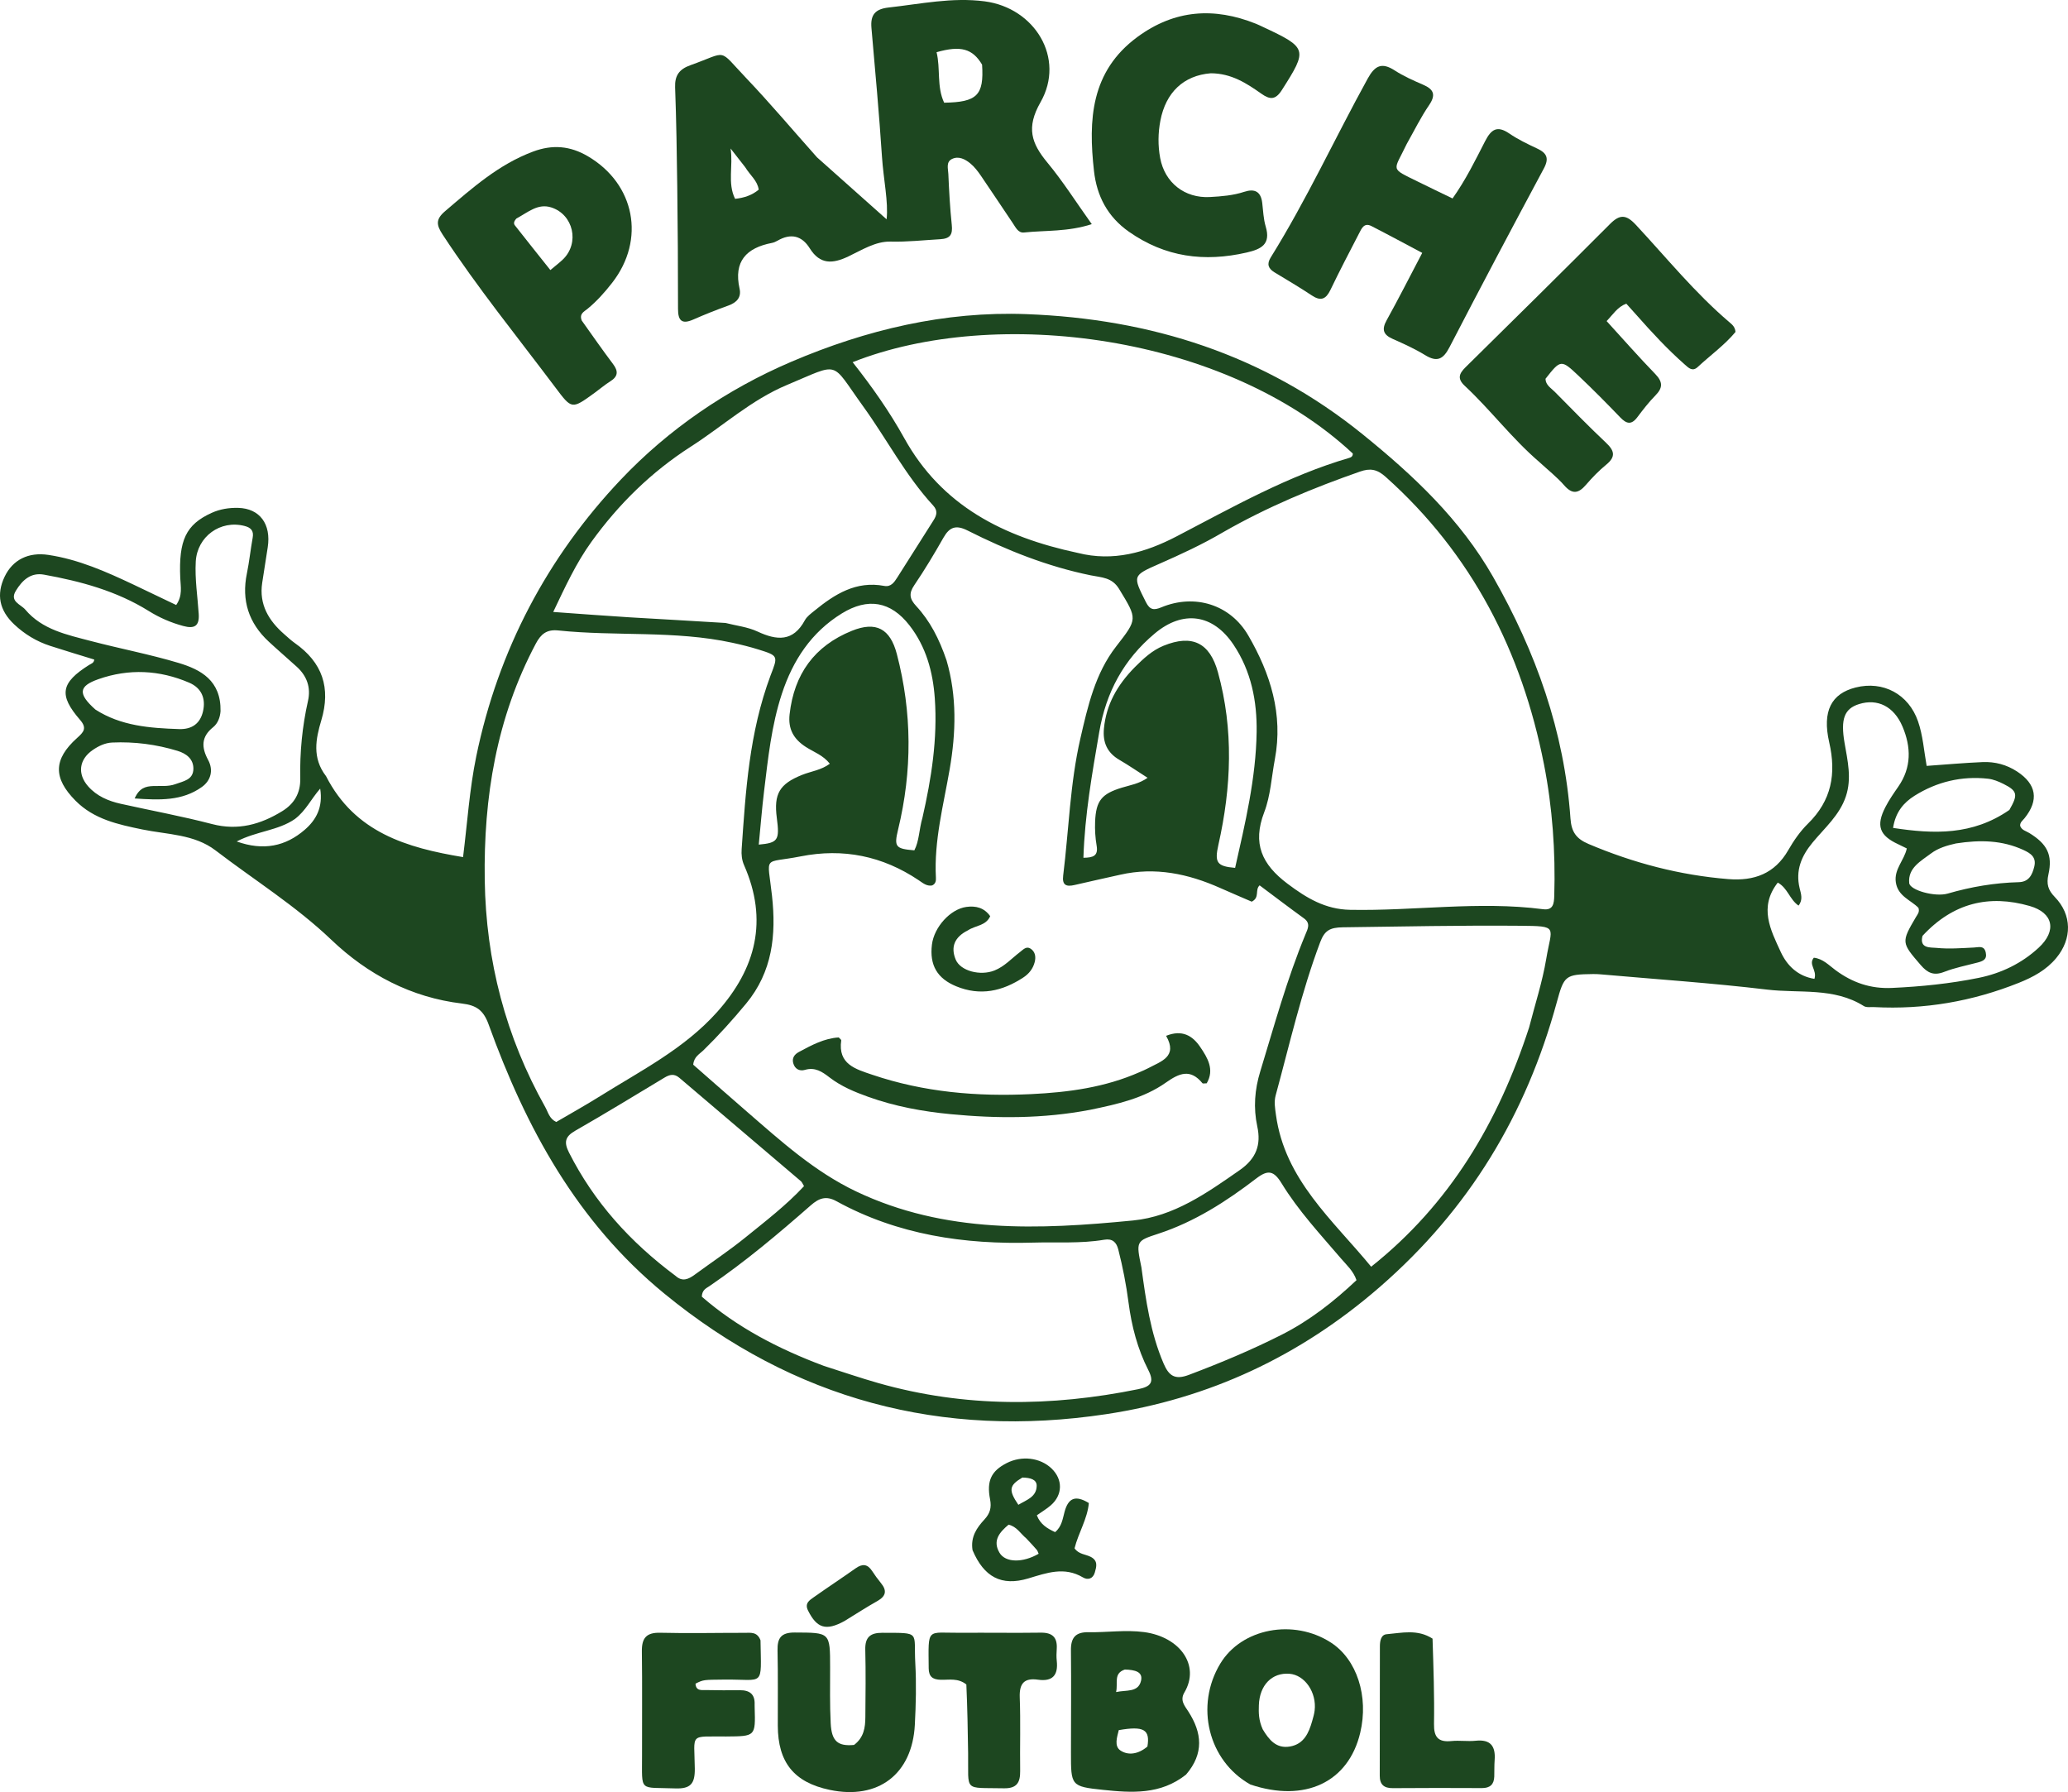
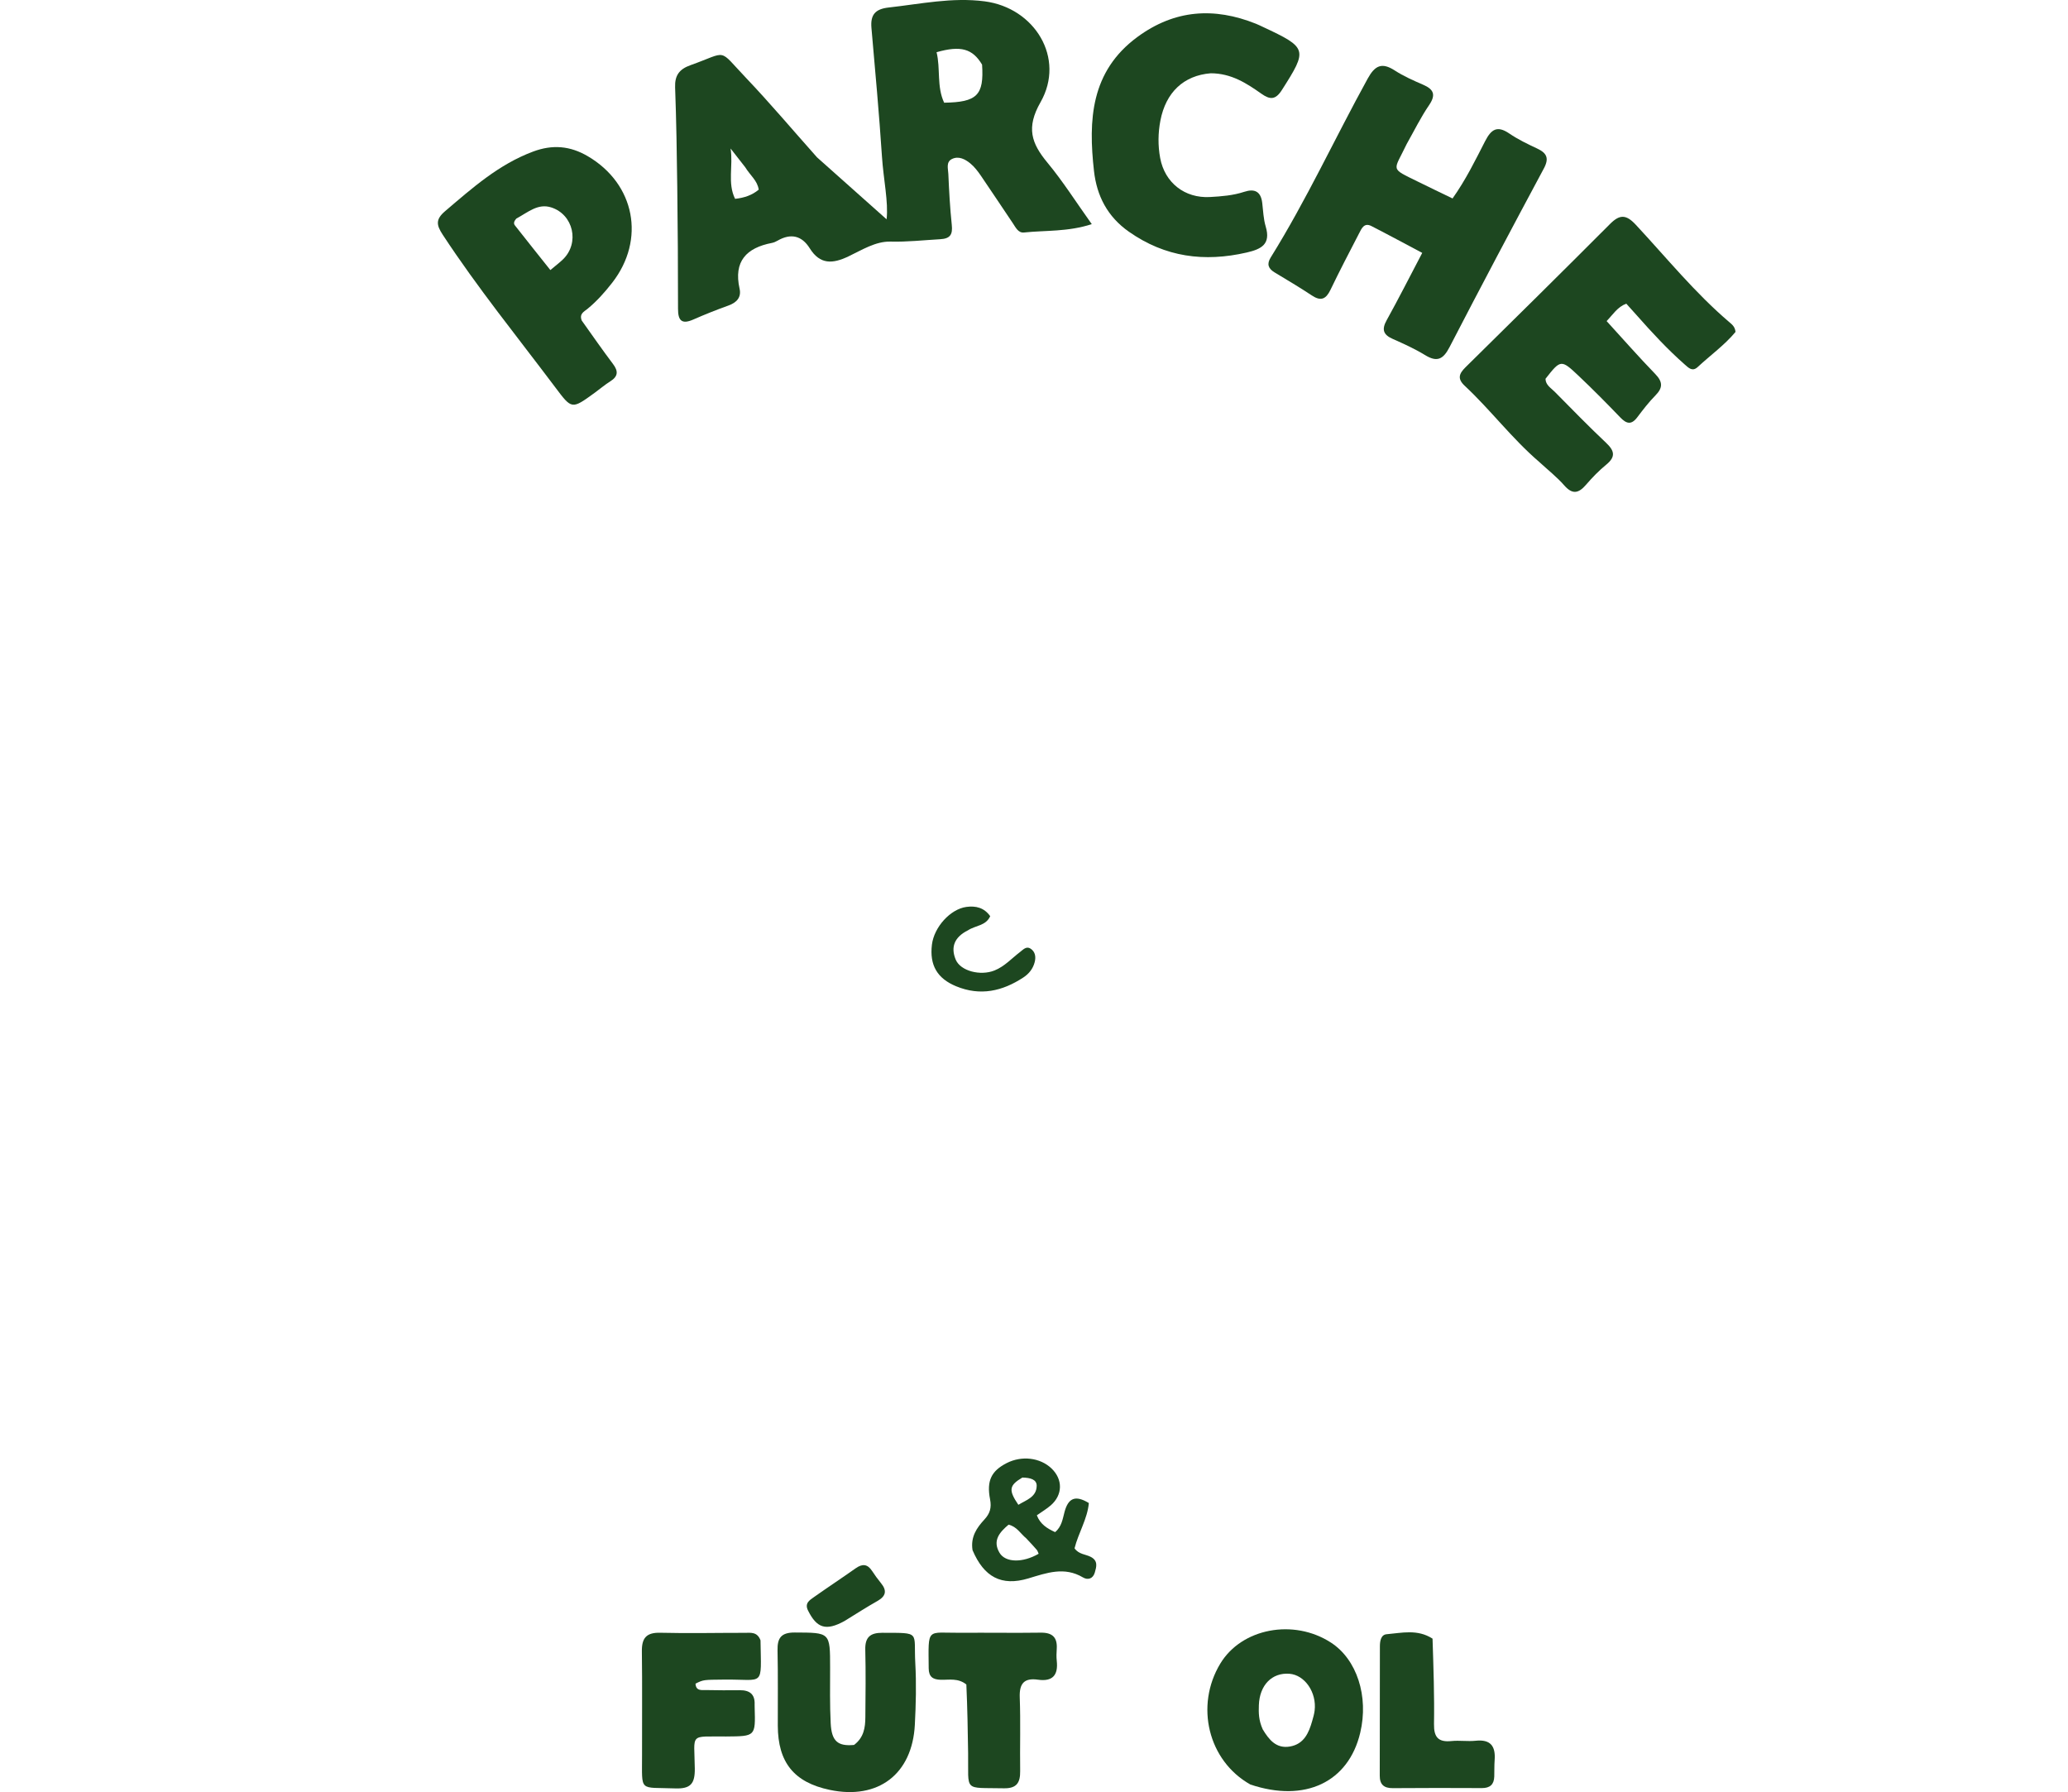
<svg xmlns="http://www.w3.org/2000/svg" width="292" height="253" viewBox="0 0 292 253" fill="none">
-   <path d="M46.035 109.575C50.108 117.53 57.408 119.679 65.384 121.004C65.991 116.145 66.292 111.416 67.247 106.781C70.331 91.82 77.286 78.651 87.677 67.69C94.372 60.628 102.585 54.982 111.727 51.075C122.317 46.55 133.401 43.916 144.916 44.348C162.46 45.005 178.492 50.056 192.41 61.318C199.617 67.15 206.19 73.325 210.814 81.424C216.875 92.04 220.888 103.296 221.748 115.544C221.879 117.399 222.516 118.392 224.295 119.146C230.632 121.833 237.176 123.556 244.04 124.109C247.682 124.402 250.591 123.347 252.501 120.021C253.271 118.679 254.187 117.355 255.286 116.277C258.615 113.014 259.303 109.248 258.285 104.807C257.265 100.359 258.609 97.92 262.006 97.06C265.907 96.073 269.497 98.005 270.823 101.834C271.516 103.836 271.655 105.961 272.041 108.126C274.741 107.936 277.344 107.699 279.951 107.589C281.684 107.516 283.329 107.951 284.809 108.918C287.555 110.713 287.919 112.957 285.865 115.512C285.605 115.835 285.217 116.086 285.241 116.582C285.445 117.202 286.065 117.313 286.533 117.601C289.032 119.137 289.857 120.655 289.236 123.446C288.935 124.802 289.18 125.652 290.131 126.63C292.574 129.143 292.6 132.527 290.34 135.253C288.939 136.942 287.08 137.944 285.071 138.748C278.507 141.373 271.706 142.552 264.639 142.179C264.143 142.153 263.543 142.267 263.171 142.033C258.943 139.367 254.089 140.255 249.522 139.709C241.704 138.775 233.838 138.248 225.992 137.554C225.638 137.523 225.281 137.509 224.926 137.514C221.004 137.563 220.846 137.733 219.818 141.497C215.491 157.355 207.453 170.713 194.841 181.68C183.535 191.511 170.654 197.469 156.168 199.651C133.015 203.139 112.082 197.619 93.789 182.614C81.469 172.508 74.258 159.219 68.995 144.635C68.271 142.628 67.276 141.919 65.239 141.678C58.064 140.827 51.919 137.576 46.779 132.672C41.758 127.882 35.899 124.241 30.437 120.061C27.428 117.758 23.619 117.829 20.1 117.101C16.667 116.391 13.274 115.671 10.669 113.046C7.497 109.848 7.515 107.208 10.882 104.187C11.791 103.371 12.34 102.823 11.3 101.624C8.253 98.111 8.586 96.392 12.593 93.867C12.873 93.691 13.263 93.614 13.31 93.114C11.239 92.474 9.152 91.852 7.081 91.18C5.161 90.557 3.467 89.53 1.999 88.145C-0.096 86.167 -0.542 83.923 0.65 81.42C1.792 79.024 4.011 77.915 6.834 78.34C11.11 78.983 15.004 80.717 18.865 82.54C20.843 83.474 22.813 84.425 24.878 85.413C25.808 84.07 25.504 82.841 25.451 81.585C25.226 76.284 26.24 74.059 29.884 72.406C31.083 71.862 32.353 71.67 33.627 71.701C36.683 71.777 38.308 73.993 37.803 77.266C37.545 78.939 37.274 80.61 37.022 82.284C36.561 85.345 37.941 87.626 40.149 89.548C40.631 89.968 41.098 90.413 41.62 90.779C45.53 93.525 46.744 97.108 45.362 101.715C44.589 104.294 44.045 106.997 46.035 109.575ZM133.651 93.227C135.131 98.307 134.984 103.43 134.097 108.581C133.221 113.664 131.869 118.689 132.15 123.92C132.173 124.338 132.119 124.783 131.606 125.007C130.844 125.143 130.283 124.645 129.709 124.261C124.615 120.846 119.063 119.711 113.042 120.903C107.634 121.973 108.36 120.552 109.007 126.472C109.609 131.982 109.088 137.177 105.334 141.706C103.426 144.009 101.439 146.209 99.305 148.295C98.772 148.816 97.986 149.177 97.882 150.31C100.343 152.463 102.889 154.709 105.455 156.932C110.283 161.114 115.007 165.403 120.883 168.201C133.448 174.183 146.708 173.603 159.988 172.303C165.73 171.74 170.407 168.428 175.05 165.191C177.388 163.561 178.088 161.618 177.527 159.023C176.96 156.394 177.161 153.834 177.945 151.269C179.932 144.767 181.722 138.203 184.333 131.906C184.654 131.131 185.096 130.358 184.114 129.648C182.003 128.12 179.93 126.54 177.855 124.99C177.153 125.655 177.923 126.7 176.742 127.295C175.38 126.704 173.825 126.046 172.283 125.36C167.765 123.348 163.113 122.369 158.177 123.49C156.031 123.978 153.879 124.436 151.737 124.94C150.561 125.217 149.95 124.981 150.121 123.603C150.92 117.149 151.084 110.607 152.549 104.25C153.596 99.707 154.633 95.082 157.588 91.278C160.642 87.348 160.627 87.44 158.01 83.138C157.011 81.497 155.539 81.535 154.018 81.225C147.918 79.979 142.174 77.699 136.643 74.907C134.988 74.072 134.083 74.382 133.216 75.907C131.92 78.187 130.569 80.444 129.096 82.613C128.299 83.786 128.432 84.55 129.364 85.557C131.317 87.667 132.617 90.189 133.651 93.227ZM172.674 75.153C169.792 76.85 166.762 78.25 163.704 79.594C159.877 81.276 159.922 81.257 161.807 85.015C162.369 86.136 162.95 86.168 163.989 85.738C168.696 83.787 173.716 85.34 176.257 89.716C179.388 95.107 181.203 100.848 180.008 107.194C179.537 109.697 179.405 112.33 178.507 114.671C176.812 119.091 178.175 122.038 181.8 124.764C184.503 126.796 187.136 128.377 190.617 128.445C199.702 128.624 208.78 127.182 217.868 128.358C219.306 128.545 219.428 127.585 219.461 126.473C219.646 120.224 219.206 113.999 218.005 107.889C214.886 92.02 207.873 78.227 195.629 67.301C194.428 66.23 193.449 66.079 192.027 66.577C185.44 68.88 179.013 71.526 172.674 75.153ZM108.8 95.364C109.882 92.594 109.889 92.571 107.117 91.702C105.901 91.321 104.657 91.014 103.411 90.743C95.297 88.981 86.995 89.859 78.818 89.005C77.209 88.837 76.385 89.498 75.663 90.855C70.1 101.322 68.267 112.574 68.445 124.264C68.618 135.657 71.401 146.361 76.999 156.315C77.4 157.03 77.56 157.931 78.542 158.397C80.58 157.202 82.686 156.033 84.725 154.757C90.486 151.153 96.607 148.071 101.249 142.881C106.775 136.705 108.477 129.912 105.066 122.15C104.739 121.405 104.667 120.641 104.721 119.865C105.289 111.677 105.776 103.474 108.8 95.364ZM152.186 78.059C157.182 79.325 161.751 78.007 166.139 75.722C174.076 71.588 181.874 67.157 190.547 64.633C190.825 64.552 191.04 64.366 191.011 64.024C172.979 47.209 140.579 43.128 120.393 51.132C123.102 54.562 125.592 58.09 127.678 61.852C132.967 71.391 141.624 75.807 152.186 78.059ZM215.91 145.05C216.733 141.829 217.782 138.646 218.325 135.38C219.094 130.758 220.169 130.747 214.581 130.697C206.261 130.623 197.943 130.808 189.625 130.913C187.758 130.936 187.024 131.382 186.409 133.015C183.754 140.067 182.098 147.399 180.123 154.641C179.874 155.552 180.036 156.453 180.161 157.376C181.408 166.557 188.188 172.231 193.608 178.832C204.721 169.99 211.521 158.512 215.91 145.05ZM116.339 192.835C118.91 193.65 121.461 194.533 124.054 195.269C136.195 198.713 148.419 198.62 160.713 196.121C162.526 195.752 163.013 195.131 162.141 193.423C160.614 190.431 159.78 187.204 159.348 183.888C159.018 181.358 158.533 178.866 157.9 176.397C157.631 175.349 157.061 174.826 155.906 175.022C152.592 175.586 149.238 175.33 145.902 175.427C136.166 175.712 126.756 174.336 118.09 169.574C116.634 168.774 115.626 169.161 114.484 170.163C109.892 174.187 105.227 178.124 100.169 181.571C99.727 181.872 99.129 182.096 99.097 183.061C104.019 187.34 109.806 190.395 116.339 192.835ZM102.442 87.948C103.953 88.335 105.565 88.507 106.953 89.154C109.702 90.437 111.987 90.627 113.646 87.566C113.937 87.031 114.504 86.623 114.997 86.221C117.86 83.885 120.878 81.968 124.855 82.718C125.804 82.897 126.271 82.194 126.692 81.535C128.409 78.85 130.097 76.146 131.811 73.459C132.273 72.734 132.438 72.101 131.763 71.367C127.847 67.112 125.2 61.963 121.841 57.317C117.192 50.886 118.768 51.153 111.132 54.342C106.085 56.449 102.078 60.146 97.554 63.048C91.955 66.639 87.359 71.162 83.512 76.488C81.379 79.442 79.849 82.744 78.115 86.394C81.996 86.669 85.448 86.939 88.903 87.151C93.291 87.42 97.682 87.642 102.442 87.948ZM31.14 100.398C31.076 101.286 30.75 102.138 30.093 102.665C28.382 104.035 28.437 105.525 29.39 107.292C30.175 108.745 29.759 110.203 28.514 111.097C25.714 113.106 22.517 112.961 19.014 112.724C19.672 111.222 20.591 111.014 21.612 110.971C22.672 110.927 23.75 111.079 24.78 110.697C25.892 110.284 27.289 110.106 27.307 108.536C27.324 107.118 26.262 106.368 25.073 106.005C22.072 105.089 18.977 104.689 15.837 104.83C14.838 104.875 13.908 105.321 13.081 105.893C11.159 107.225 10.903 109.256 12.44 111.005C13.664 112.397 15.295 113.086 17.057 113.478C21.352 114.435 25.689 115.23 29.943 116.339C33.614 117.296 36.807 116.392 39.863 114.509C41.549 113.47 42.437 111.966 42.396 109.908C42.323 106.215 42.675 102.558 43.49 98.943C43.913 97.067 43.341 95.436 41.908 94.135C40.595 92.944 39.248 91.788 37.947 90.583C35.109 87.955 34.077 84.756 34.862 80.951C35.204 79.29 35.372 77.594 35.676 75.924C35.854 74.944 35.453 74.493 34.538 74.255C31.108 73.364 27.84 75.757 27.642 79.272C27.501 81.764 27.902 84.216 28.06 86.684C28.169 88.396 27.449 88.803 25.869 88.374C24.135 87.904 22.525 87.208 21.007 86.262C16.468 83.433 11.409 82.067 6.213 81.127C4.323 80.785 3.139 81.933 2.241 83.396C1.305 84.92 2.942 85.316 3.572 86.064C5.969 88.906 9.466 89.611 12.822 90.494C16.941 91.577 21.142 92.369 25.216 93.59C28.359 94.532 31.219 96.072 31.14 100.398ZM271.456 132.121C270.975 133.947 272.609 133.736 273.408 133.817C275.16 133.995 276.951 133.858 278.722 133.768C279.444 133.731 280.16 133.445 280.389 134.483C280.606 135.468 279.962 135.697 279.223 135.892C277.646 136.309 276.025 136.621 274.514 137.209C273.054 137.777 272.172 137.366 271.208 136.248C268.476 133.078 268.427 133.044 270.542 129.446C270.751 129.09 271.08 128.765 270.884 128.168C269.82 127.068 267.977 126.543 267.688 124.554C267.419 122.709 268.879 121.462 269.239 119.78C268.776 119.553 268.405 119.361 268.026 119.187C265.369 117.963 264.862 116.569 266.221 113.933C266.738 112.929 267.391 111.99 268.037 111.059C269.92 108.34 269.859 105.467 268.632 102.573C267.422 99.721 265.105 98.588 262.498 99.399C260.402 100.051 259.874 101.53 260.451 104.889C260.881 107.391 261.487 109.891 260.633 112.439C259.741 115.099 257.638 116.885 255.935 118.946C254.345 120.87 253.501 122.892 254.11 125.409C254.294 126.169 254.615 127.022 253.951 127.849C252.697 126.992 252.418 125.368 251.021 124.602C248.31 128.073 250.006 131.287 251.44 134.391C252.347 136.356 253.885 137.826 256.199 138.192C256.595 136.924 255.303 136.176 256.112 135.206C257.409 135.348 258.256 136.292 259.2 136.983C261.579 138.724 264.115 139.612 267.137 139.474C271.264 139.285 275.355 138.87 279.39 138.051C282.569 137.406 285.461 136.012 287.861 133.794C290.438 131.412 289.948 128.867 286.589 127.904C280.861 126.262 275.775 127.454 271.456 132.121ZM95.408 180.136C96.36 180.995 97.222 180.593 98.083 179.963C100.485 178.205 102.969 176.549 105.279 174.678C108.118 172.379 111.033 170.141 113.527 167.456C113.318 167.114 113.247 166.895 113.097 166.767C107.378 161.897 101.646 157.041 95.931 152.166C95.193 151.537 94.555 151.696 93.814 152.142C89.624 154.666 85.446 157.214 81.202 159.647C79.759 160.474 79.622 161.29 80.343 162.714C83.871 169.68 88.93 175.312 95.408 180.136ZM161.166 178.92C161.797 183.547 162.432 188.166 164.308 192.516C165.044 194.224 165.889 194.848 167.864 194.102C172.32 192.42 176.701 190.59 180.948 188.444C184.9 186.448 188.339 183.752 191.536 180.73C191.089 179.423 190.163 178.623 189.392 177.72C186.444 174.272 183.331 170.936 180.961 167.06C179.859 165.259 179.031 165.111 177.391 166.367C173.155 169.611 168.688 172.493 163.549 174.174C160.397 175.204 160.402 175.219 161.166 178.92ZM130.254 115.426C131.517 109.884 132.394 104.3 131.993 98.589C131.73 94.845 130.762 91.309 128.425 88.298C125.763 84.87 122.534 84.349 118.877 86.596C114.539 89.261 111.949 93.246 110.4 97.945C108.93 102.404 108.448 107.066 107.886 111.7C107.584 114.193 107.386 116.699 107.137 119.241C109.864 118.994 110.097 118.615 109.686 115.477C109.238 112.064 110.071 110.671 113.248 109.397C114.527 108.884 115.965 108.727 117.17 107.819C116.227 106.615 114.904 106.171 113.793 105.458C112.061 104.344 111.256 102.927 111.492 100.836C112.128 95.185 114.981 91.198 120.284 89.054C123.706 87.671 125.697 88.756 126.633 92.334C128.791 100.581 128.819 108.837 126.81 117.113C126.218 119.552 126.45 119.833 129.104 120.047C129.799 118.721 129.749 117.184 130.254 115.426ZM160.223 94.203C161.432 92.996 162.665 91.826 164.287 91.165C168.341 89.512 170.821 90.747 171.969 94.897C174.215 103.018 173.867 111.133 172.038 119.26C171.469 121.784 171.831 122.303 174.397 122.523C175.822 116.207 177.337 109.873 177.435 103.355C177.501 99.004 176.681 94.763 174.169 91.012C171.254 86.661 167.024 86.107 163.054 89.431C158.657 93.113 156.177 97.729 155.211 103.356C154.208 109.199 153.171 115.019 152.978 121.097C154.363 121.083 155.092 120.833 154.843 119.381C154.653 118.274 154.583 117.126 154.628 116.003C154.75 113.017 155.564 112.066 158.42 111.195C159.59 110.838 160.848 110.651 162.038 109.807C160.57 108.868 159.345 108.024 158.063 107.279C156.319 106.265 155.683 104.8 155.877 102.828C156.205 99.497 157.701 96.769 160.223 94.203ZM13.472 100.174C17.08 102.492 21.16 102.792 25.282 102.93C27.113 102.991 28.286 102.132 28.672 100.394C29.069 98.609 28.459 97.131 26.72 96.383C22.523 94.579 18.203 94.369 13.894 95.884C11.087 96.87 10.973 97.949 13.472 100.174ZM276.176 119.075C274.923 119.356 273.673 119.722 272.652 120.492C271.224 121.568 269.381 122.525 269.577 124.661C269.671 125.68 273.232 126.67 275.022 126.151C278.307 125.196 281.633 124.633 285.048 124.543C286.471 124.505 286.952 123.515 287.237 122.349C287.564 121.01 286.729 120.463 285.675 119.982C282.729 118.636 279.659 118.533 276.176 119.075ZM283.72 114.347C284.963 112.198 284.869 111.67 282.913 110.684C282.225 110.337 281.466 110.021 280.712 109.937C276.979 109.525 273.482 110.367 270.327 112.346C268.833 113.284 267.648 114.617 267.301 116.882C273.052 117.761 278.505 117.954 283.72 114.347ZM41.647 115.62C39.258 117.274 36.222 117.334 33.421 118.795C37.191 120.145 40.318 119.486 43.029 117.145C44.638 115.756 45.63 113.963 45.211 111.334C43.87 112.87 43.214 114.419 41.647 115.62Z" fill="#1D4720" />
  <path d="M115.36 22.209C118.791 25.273 122.116 28.23 125.187 30.962C125.459 28.52 124.746 25.33 124.535 22.134C124.135 16.066 123.579 10.007 123.048 3.948C122.887 2.109 123.554 1.272 125.484 1.059C129.989 0.562 134.42 -0.41 139.03 0.189C146.117 1.111 150.464 8.219 146.922 14.428C144.872 18.021 145.623 20.217 147.89 22.953C150.086 25.603 151.94 28.535 154.158 31.644C150.759 32.745 147.63 32.503 144.587 32.823C143.77 32.908 143.414 32.109 143.024 31.532C141.511 29.3 140.035 27.043 138.509 24.819C138.072 24.182 137.585 23.539 136.991 23.056C136.274 22.473 135.364 21.994 134.433 22.438C133.545 22.861 133.874 23.825 133.905 24.551C134.009 26.953 134.139 29.358 134.39 31.748C134.532 33.093 134.194 33.692 132.744 33.773C130.412 33.904 128.107 34.169 125.744 34.108C123.625 34.053 121.682 35.306 119.777 36.209C117.55 37.265 115.779 37.368 114.333 35.05C113.212 33.252 111.649 32.901 109.789 33.977C109.546 34.118 109.273 34.241 108.999 34.294C105.392 34.989 103.564 36.889 104.428 40.757C104.702 41.984 104.017 42.718 102.844 43.138C101.172 43.737 99.519 44.396 97.894 45.111C96.246 45.836 95.735 45.243 95.736 43.592C95.739 37.849 95.7 32.107 95.629 26.365C95.572 21.688 95.495 17.01 95.325 12.336C95.263 10.645 95.914 9.763 97.5 9.2C102.891 7.285 101.297 6.756 105.329 10.987C108.754 14.581 111.954 18.389 115.36 22.209ZM138.669 9.126C137.331 6.879 135.668 6.392 132.243 7.371C132.816 9.7 132.24 12.213 133.313 14.499C137.942 14.426 138.957 13.468 138.669 9.126ZM105.215 23.596C104.53 22.72 103.844 21.843 103.158 20.967C103.548 23.41 102.688 25.838 103.793 28.071C105.088 27.93 106.181 27.567 107.13 26.775C106.947 25.49 105.949 24.795 105.215 23.596Z" fill="#1D4720" />
  <path d="M198.622 20.337C196.767 24.25 196.169 23.649 200.248 25.663C201.827 26.444 203.417 27.202 205.098 28.017C206.975 25.372 208.31 22.633 209.692 19.939C210.548 18.272 211.382 17.669 213.106 18.844C214.331 19.68 215.693 20.335 217.043 20.967C218.411 21.608 218.765 22.34 217.989 23.787C213.496 32.162 209.045 40.559 204.678 48.999C203.8 50.695 202.95 51.189 201.234 50.139C199.785 49.252 198.219 48.54 196.66 47.852C195.311 47.258 195.067 46.522 195.794 45.211C197.475 42.179 199.041 39.085 200.818 35.702C198.356 34.398 196.013 33.127 193.64 31.913C192.605 31.384 192.252 32.27 191.902 32.946C190.532 35.592 189.151 38.232 187.862 40.917C187.222 42.247 186.502 42.56 185.218 41.704C183.506 40.562 181.725 39.521 179.963 38.452C179.077 37.914 178.841 37.284 179.426 36.343C184.495 28.202 188.498 19.483 193.118 11.098C194.129 9.262 195.098 8.756 196.933 9.945C198.177 10.751 199.561 11.363 200.93 11.954C202.458 12.613 202.78 13.388 201.776 14.857C200.619 16.549 199.71 18.409 198.622 20.337Z" fill="#1D4720" />
  <path d="M217.343 65.219C213.448 61.873 210.459 57.858 206.825 54.472C205.758 53.478 205.998 52.766 206.93 51.849C213.755 45.132 220.567 38.403 227.33 31.625C228.691 30.261 229.592 30.247 230.961 31.717C235.306 36.381 239.329 41.359 244.214 45.51C244.584 45.824 244.988 46.148 245.052 46.862C243.542 48.691 241.52 50.138 239.718 51.812C238.966 52.51 238.433 51.94 237.896 51.469C235.438 49.311 233.228 46.912 231.066 44.468C230.601 43.943 230.128 43.425 229.627 42.868C228.356 43.361 227.758 44.396 226.854 45.33C229.211 47.91 231.4 50.408 233.711 52.789C234.782 53.893 234.828 54.728 233.752 55.818C232.81 56.773 231.985 57.85 231.174 58.922C230.333 60.033 229.642 59.828 228.772 58.922C226.858 56.927 224.909 54.962 222.902 53.062C220.426 50.717 220.36 50.753 218.223 53.479C218.242 54.363 218.99 54.77 219.519 55.304C221.916 57.722 224.287 60.169 226.765 62.502C227.952 63.62 228.18 64.466 226.814 65.586C225.777 66.437 224.824 67.414 223.949 68.433C222.899 69.656 222.029 69.852 220.866 68.521C219.845 67.354 218.602 66.379 217.343 65.219Z" fill="#1D4720" />
  <path d="M82.137 45.246C83.654 47.384 85.074 49.417 86.564 51.398C87.323 52.407 87.278 53.142 86.174 53.835C85.396 54.324 84.692 54.929 83.946 55.47C80.713 57.817 80.742 57.793 78.4 54.677C73.041 47.547 67.417 40.616 62.517 33.145C61.611 31.765 61.485 30.974 62.848 29.813C66.684 26.543 70.424 23.207 75.273 21.398C78.02 20.373 80.502 20.591 83.001 22.057C89.659 25.964 91.186 33.827 86.435 39.925C85.386 41.271 84.259 42.536 82.934 43.62C82.461 44.007 81.773 44.287 82.137 45.246ZM72.896 30.868C72.663 31.15 72.44 31.48 72.701 31.814C74.332 33.895 75.986 35.959 77.71 38.127C78.448 37.505 79.008 37.088 79.503 36.605C81.876 34.289 80.962 30.269 77.817 29.277C75.963 28.693 74.602 29.932 72.896 30.868Z" fill="#1D4720" />
  <path d="M170.958 10.345C167.13 10.651 164.609 13.04 163.846 17.029C163.512 18.774 163.49 20.556 163.816 22.311C164.463 25.794 167.284 28.013 170.848 27.815C172.477 27.724 174.115 27.598 175.685 27.08C177.148 26.598 178.032 27.032 178.225 28.632C178.36 29.754 178.396 30.912 178.717 31.983C179.46 34.47 178.122 35.169 176.032 35.65C170.045 37.026 164.529 36.31 159.399 32.713C156.349 30.573 154.863 27.625 154.471 24.149C153.662 16.963 153.987 10.079 160.61 5.213C165.858 1.358 171.432 0.988 177.342 3.354C177.672 3.486 177.991 3.645 178.313 3.795C184.633 6.75 184.663 6.969 181 12.71C180.095 14.128 179.321 14.089 178.102 13.228C176.009 11.751 173.855 10.351 170.958 10.345Z" fill="#1D4720" />
-   <path d="M167.47 250.529C163.86 253.405 159.766 253.105 155.747 252.687C151.204 252.215 151.216 252.083 151.219 247.423C151.222 242.611 151.264 237.798 151.215 232.987C151.197 231.211 151.847 230.396 153.71 230.43C156.318 230.478 158.905 230.064 161.545 230.414C166.595 231.084 169.51 235.107 167.23 238.945C166.573 240.052 167.267 240.81 167.796 241.63C169.714 244.608 170.039 247.545 167.47 250.529ZM162.013 246.574C162.418 244.173 161.509 243.636 157.969 244.256C157.73 245.246 157.28 246.525 158.228 247.144C159.28 247.83 160.677 247.695 162.013 246.574ZM158.829 235.699C157.181 236.247 157.891 237.605 157.591 238.877C159.06 238.562 160.713 238.962 161.112 237.291C161.42 235.996 160.219 235.741 158.829 235.699Z" fill="#1D4720" />
  <path d="M176.551 251.932C170.579 248.577 168.709 240.801 172.309 234.854C175.324 229.871 182.657 228.481 187.928 231.895C191.592 234.268 193.286 239.485 192.062 244.631C190.408 251.59 184.281 254.529 176.551 251.932ZM178.299 244.148C179.177 245.598 180.197 246.906 182.147 246.566C184.121 246.222 184.805 244.644 185.284 242.952C185.419 242.476 185.562 241.996 185.623 241.509C185.942 238.935 184.242 236.463 182.061 236.296C179.609 236.108 177.853 237.893 177.752 240.717C177.714 241.775 177.706 242.841 178.299 244.148Z" fill="#1D4720" />
  <path d="M120.591 246.345C121.987 245.287 122.174 243.883 122.187 242.447C122.216 239.262 122.256 236.075 122.177 232.891C122.133 231.131 122.886 230.506 124.587 230.512C130.101 230.532 128.989 230.305 129.239 234.811C129.4 237.715 129.326 240.604 129.175 243.497C128.812 250.461 124.007 254.128 117.167 252.692C112.121 251.633 109.84 248.817 109.825 243.62C109.816 240.08 109.865 236.54 109.788 233.002C109.749 231.242 110.296 230.465 112.22 230.473C117.218 230.496 117.21 230.419 117.211 235.43C117.212 238.049 117.161 240.672 117.293 243.286C117.421 245.809 118.277 246.559 120.591 246.345Z" fill="#1D4720" />
  <path d="M107.384 231.576C107.479 238.299 108.003 237.053 102.269 237.119C99.358 237.152 99.358 237.114 98.206 237.691C98.261 238.787 99.122 238.581 99.774 238.598C101.336 238.638 102.899 238.631 104.462 238.618C105.846 238.606 106.62 239.185 106.552 240.645C106.545 240.787 106.554 240.929 106.558 241.07C106.679 245.142 106.679 245.118 102.547 245.152C97.246 245.195 98.047 244.574 98.105 249.687C98.128 251.798 97.532 252.562 95.338 252.481C90.155 252.288 90.671 253.084 90.656 247.804C90.641 242.918 90.699 238.032 90.632 233.147C90.607 231.274 91.24 230.457 93.227 230.507C97.203 230.606 101.184 230.514 105.162 230.517C105.991 230.518 106.921 230.339 107.384 231.576Z" fill="#1D4720" />
-   <path d="M136.448 237.81C135.273 236.871 134.021 237.176 132.84 237.146C131.714 237.117 131.14 236.728 131.131 235.528C131.088 229.64 130.776 230.55 135.659 230.512C139.423 230.482 143.187 230.548 146.951 230.494C148.599 230.47 149.315 231.161 149.211 232.778C149.175 233.342 149.152 233.916 149.214 234.475C149.436 236.476 148.64 237.431 146.564 237.134C144.619 236.855 143.915 237.661 143.988 239.627C144.117 243.09 144 246.562 144.046 250.029C144.067 251.656 143.575 252.504 141.729 252.465C135.963 252.343 136.776 253.053 136.698 247.5C136.653 244.32 136.598 241.139 136.448 237.81Z" fill="#1D4720" />
+   <path d="M136.448 237.81C135.273 236.871 134.021 237.176 132.84 237.146C131.714 237.117 131.14 236.728 131.131 235.528C131.088 229.64 130.776 230.55 135.659 230.512C139.423 230.482 143.187 230.548 146.951 230.494C148.599 230.47 149.315 231.161 149.211 232.778C149.175 233.342 149.152 233.916 149.214 234.475C149.436 236.476 148.64 237.431 146.564 237.134C144.619 236.855 143.915 237.661 143.988 239.627C144.117 243.09 144 246.562 144.046 250.029C144.067 251.656 143.575 252.504 141.729 252.465C135.963 252.343 136.776 253.053 136.698 247.5C136.653 244.32 136.598 241.139 136.448 237.81" fill="#1D4720" />
  <path d="M202.274 231.338C202.407 235.471 202.545 239.434 202.481 243.393C202.451 245.258 203.086 245.986 204.951 245.795C206.076 245.68 207.233 245.872 208.357 245.752C210.473 245.527 211.189 246.526 211.043 248.471C210.984 249.247 211.014 250.028 210.99 250.806C210.955 251.932 210.385 252.441 209.235 252.436C205.043 252.414 200.85 252.411 196.658 252.445C195.405 252.455 194.818 251.929 194.82 250.689C194.828 244.599 194.823 238.509 194.84 232.419C194.842 231.693 194.98 230.783 195.794 230.714C197.936 230.532 200.141 229.965 202.274 231.338Z" fill="#1D4720" />
  <path d="M137.321 218.845C137.025 216.965 137.925 215.679 138.993 214.525C139.786 213.668 140.028 212.855 139.796 211.664C139.281 209.025 140.003 207.648 142.141 206.555C144.27 205.467 146.866 205.777 148.473 207.311C150.091 208.856 150.067 211.04 148.372 212.517C147.792 213.022 147.117 213.418 146.401 213.924C146.882 215.188 147.861 215.787 148.979 216.3C149.917 215.533 150.049 214.421 150.313 213.443C150.829 211.53 151.798 211.008 153.744 212.193C153.549 214.418 152.258 216.436 151.725 218.586C152.331 219.453 153.287 219.414 154.023 219.799C155.073 220.349 154.819 221.196 154.586 222.005C154.336 222.87 153.624 223.116 152.908 222.692C150.279 221.135 147.805 222.053 145.192 222.838C141.403 223.975 138.933 222.642 137.321 218.845ZM144.902 217.177C144.105 216.528 143.583 215.522 142.411 215.247C141.146 216.316 140.114 217.484 141.125 219.206C141.964 220.635 144.428 220.651 146.656 219.354C146.569 219.168 146.516 218.95 146.386 218.797C145.977 218.314 145.538 217.855 144.902 217.177ZM144.355 208.596C142.481 209.709 142.375 210.357 143.792 212.444C144.894 211.769 146.352 211.365 146.379 209.771C146.394 208.867 145.497 208.617 144.355 208.596Z" fill="#1D4720" />
  <path d="M119.235 228.855C116.621 230.288 115.334 229.861 114.093 227.368C113.587 226.351 114.289 225.924 114.902 225.491C116.861 224.106 118.867 222.787 120.826 221.402C121.762 220.741 122.49 220.792 123.135 221.777C123.52 222.366 123.935 222.94 124.382 223.484C125.257 224.546 125.118 225.333 123.89 226.025C122.353 226.891 120.871 227.852 119.235 228.855Z" fill="#1D4720" />
-   <path d="M153.91 156.683C147.266 157.95 140.756 157.918 134.243 157.296C130.286 156.918 126.379 156.203 122.615 154.856C120.67 154.16 118.767 153.37 117.12 152.1C116.084 151.301 115.09 150.622 113.651 151.043C112.915 151.259 112.232 150.935 112.003 150.092C111.802 149.353 112.195 148.844 112.793 148.521C114.588 147.552 116.391 146.585 118.428 146.462C118.61 146.666 118.794 146.784 118.781 146.873C118.292 150.251 120.811 150.931 123.171 151.731C130.455 154.197 137.945 154.831 145.598 154.464C150.89 154.21 156.041 153.513 160.921 151.357C161.311 151.185 161.708 151.026 162.082 150.825C163.926 149.837 166.348 149.194 164.653 146.235C166.927 145.318 168.39 146.227 169.449 147.779C170.498 149.318 171.523 150.99 170.385 152.938C170.055 152.938 169.844 152.997 169.788 152.929C168.089 150.849 166.527 151.49 164.621 152.838C161.502 155.044 157.787 155.884 153.91 156.683Z" fill="#1D4720" />
  <path d="M136.669 131.343C134.766 132.293 134.208 133.699 134.944 135.473C135.614 137.086 138.423 137.805 140.417 137.01C141.841 136.442 142.844 135.303 144.025 134.404C144.459 134.075 144.914 133.527 145.521 133.928C146.186 134.367 146.286 135.097 146.098 135.829C145.859 136.759 145.295 137.472 144.49 138C141.527 139.943 138.417 140.647 135.001 139.237C132.351 138.144 131.229 136.266 131.589 133.352C131.894 130.882 134.187 128.344 136.452 128.036C137.782 127.855 138.965 128.139 139.817 129.346C139.195 130.719 137.766 130.627 136.669 131.343Z" fill="#1D4720" />
</svg>